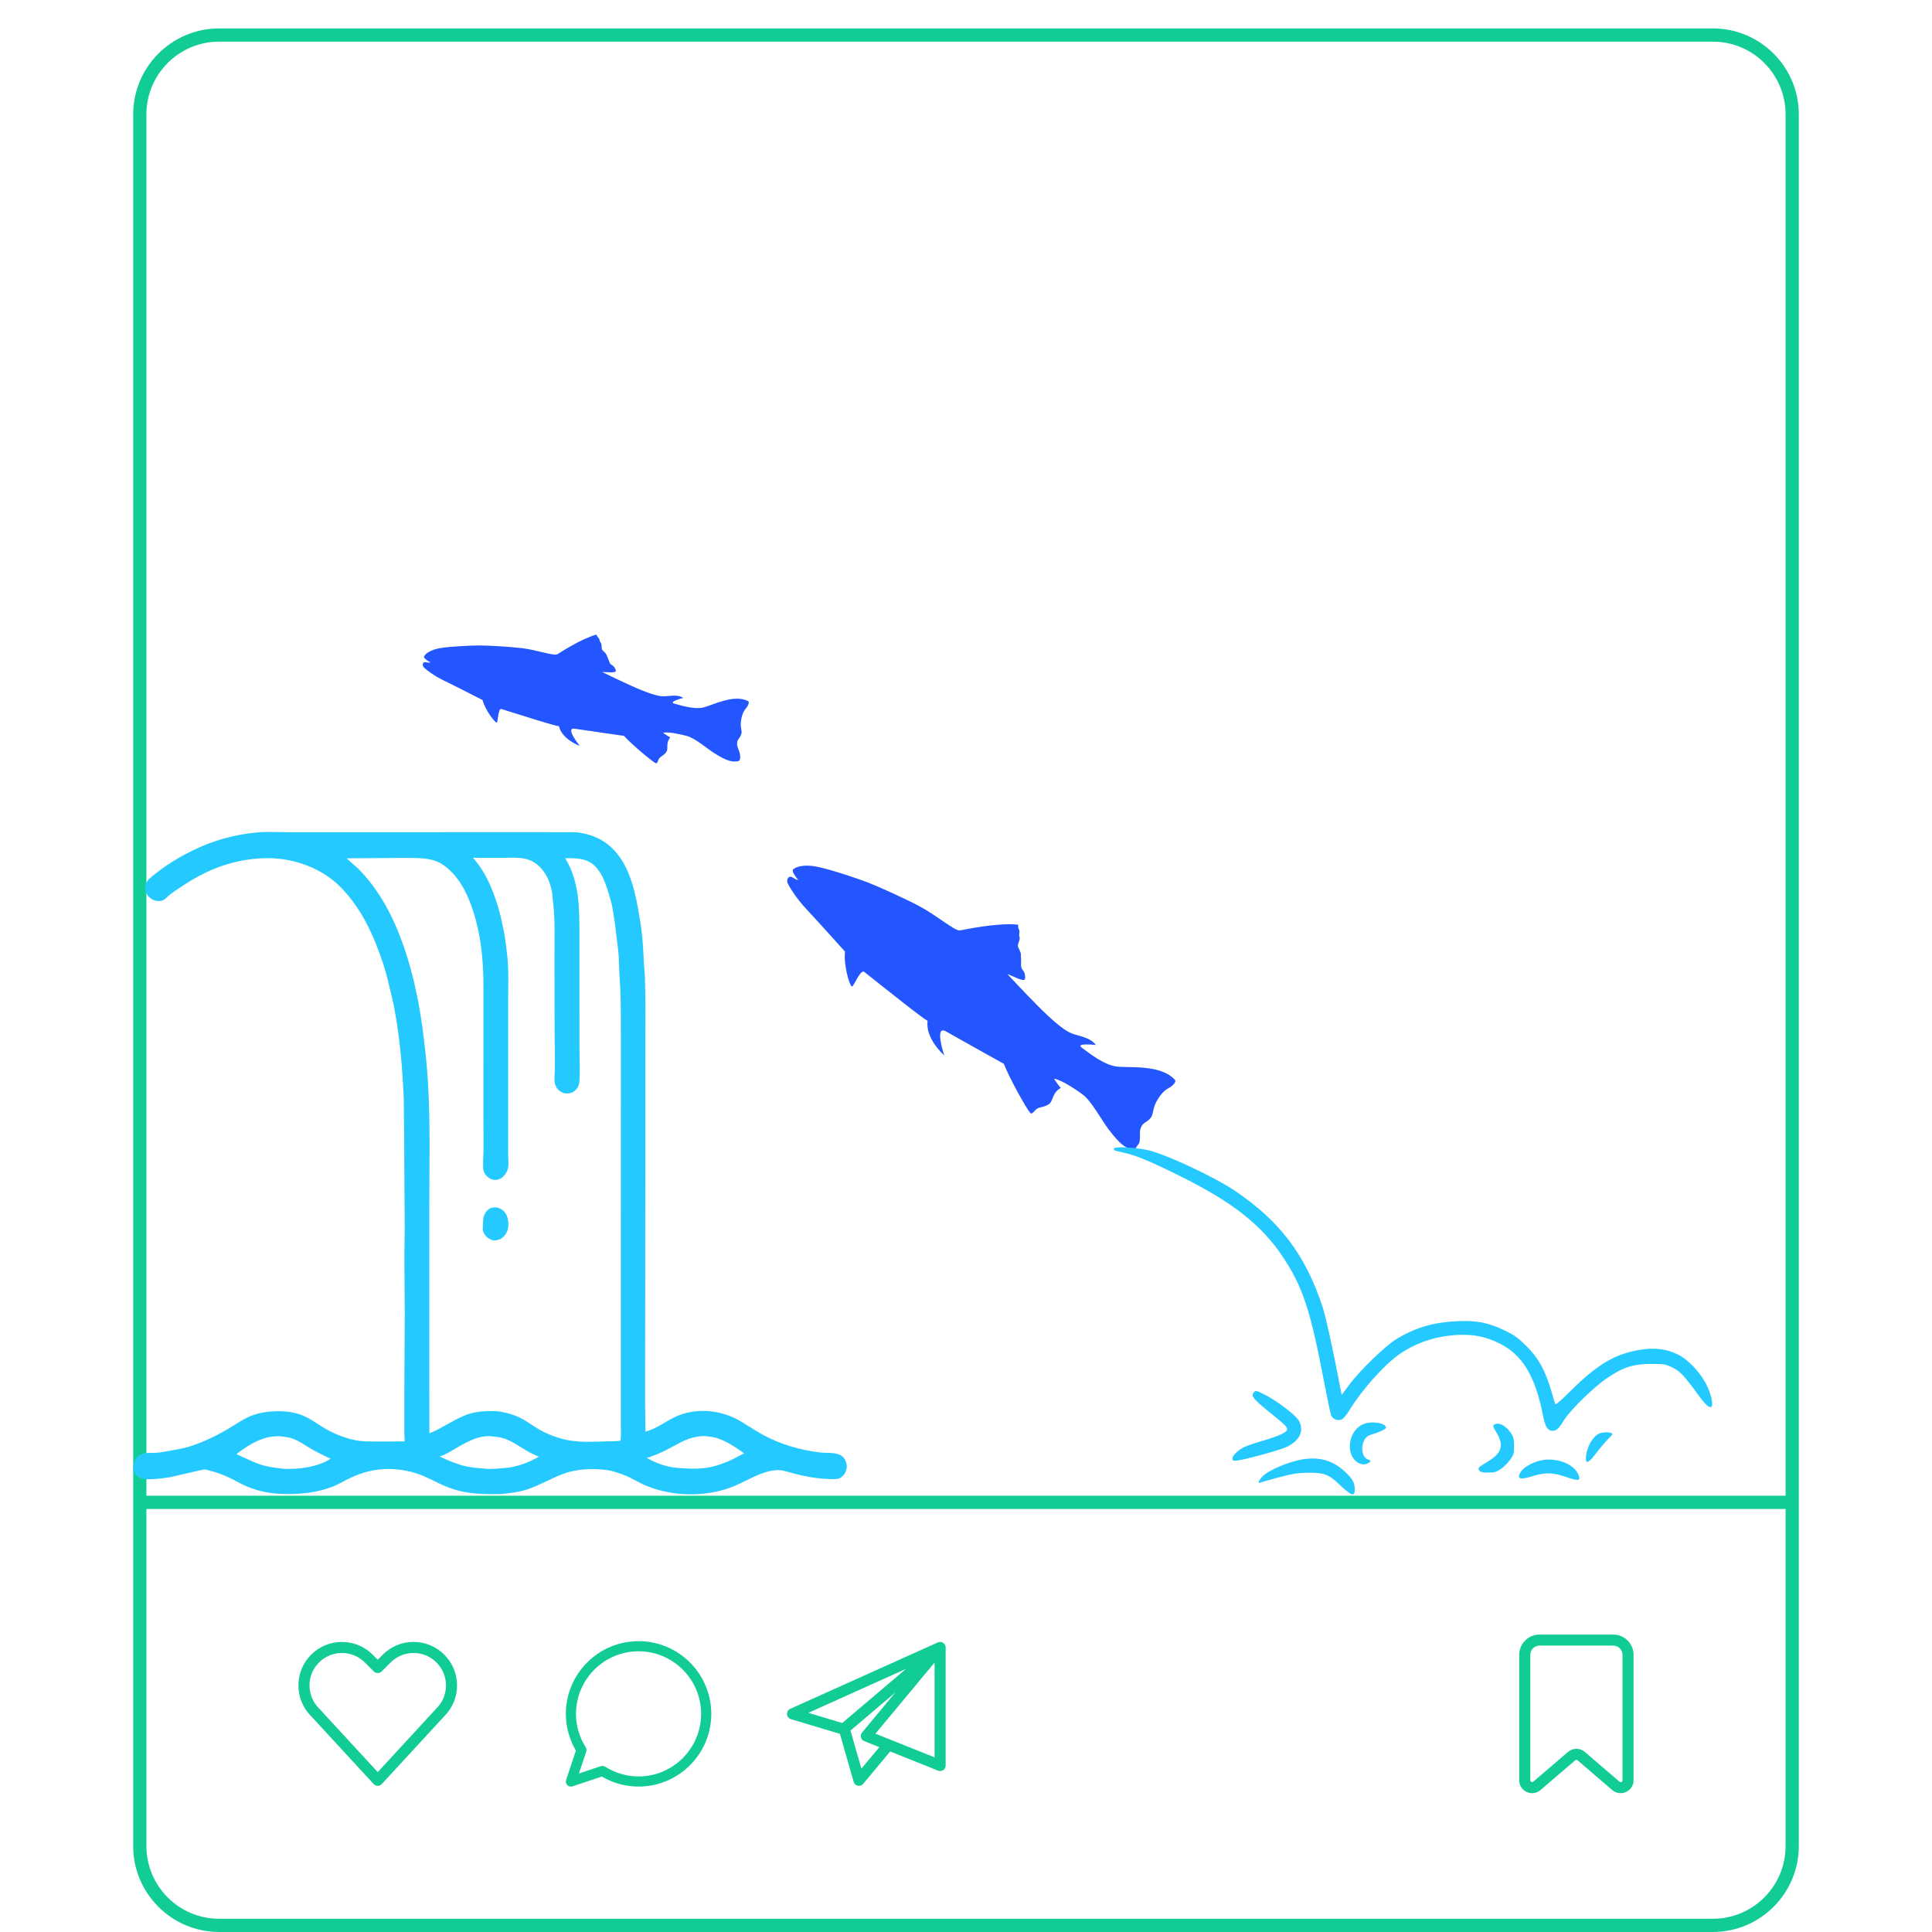
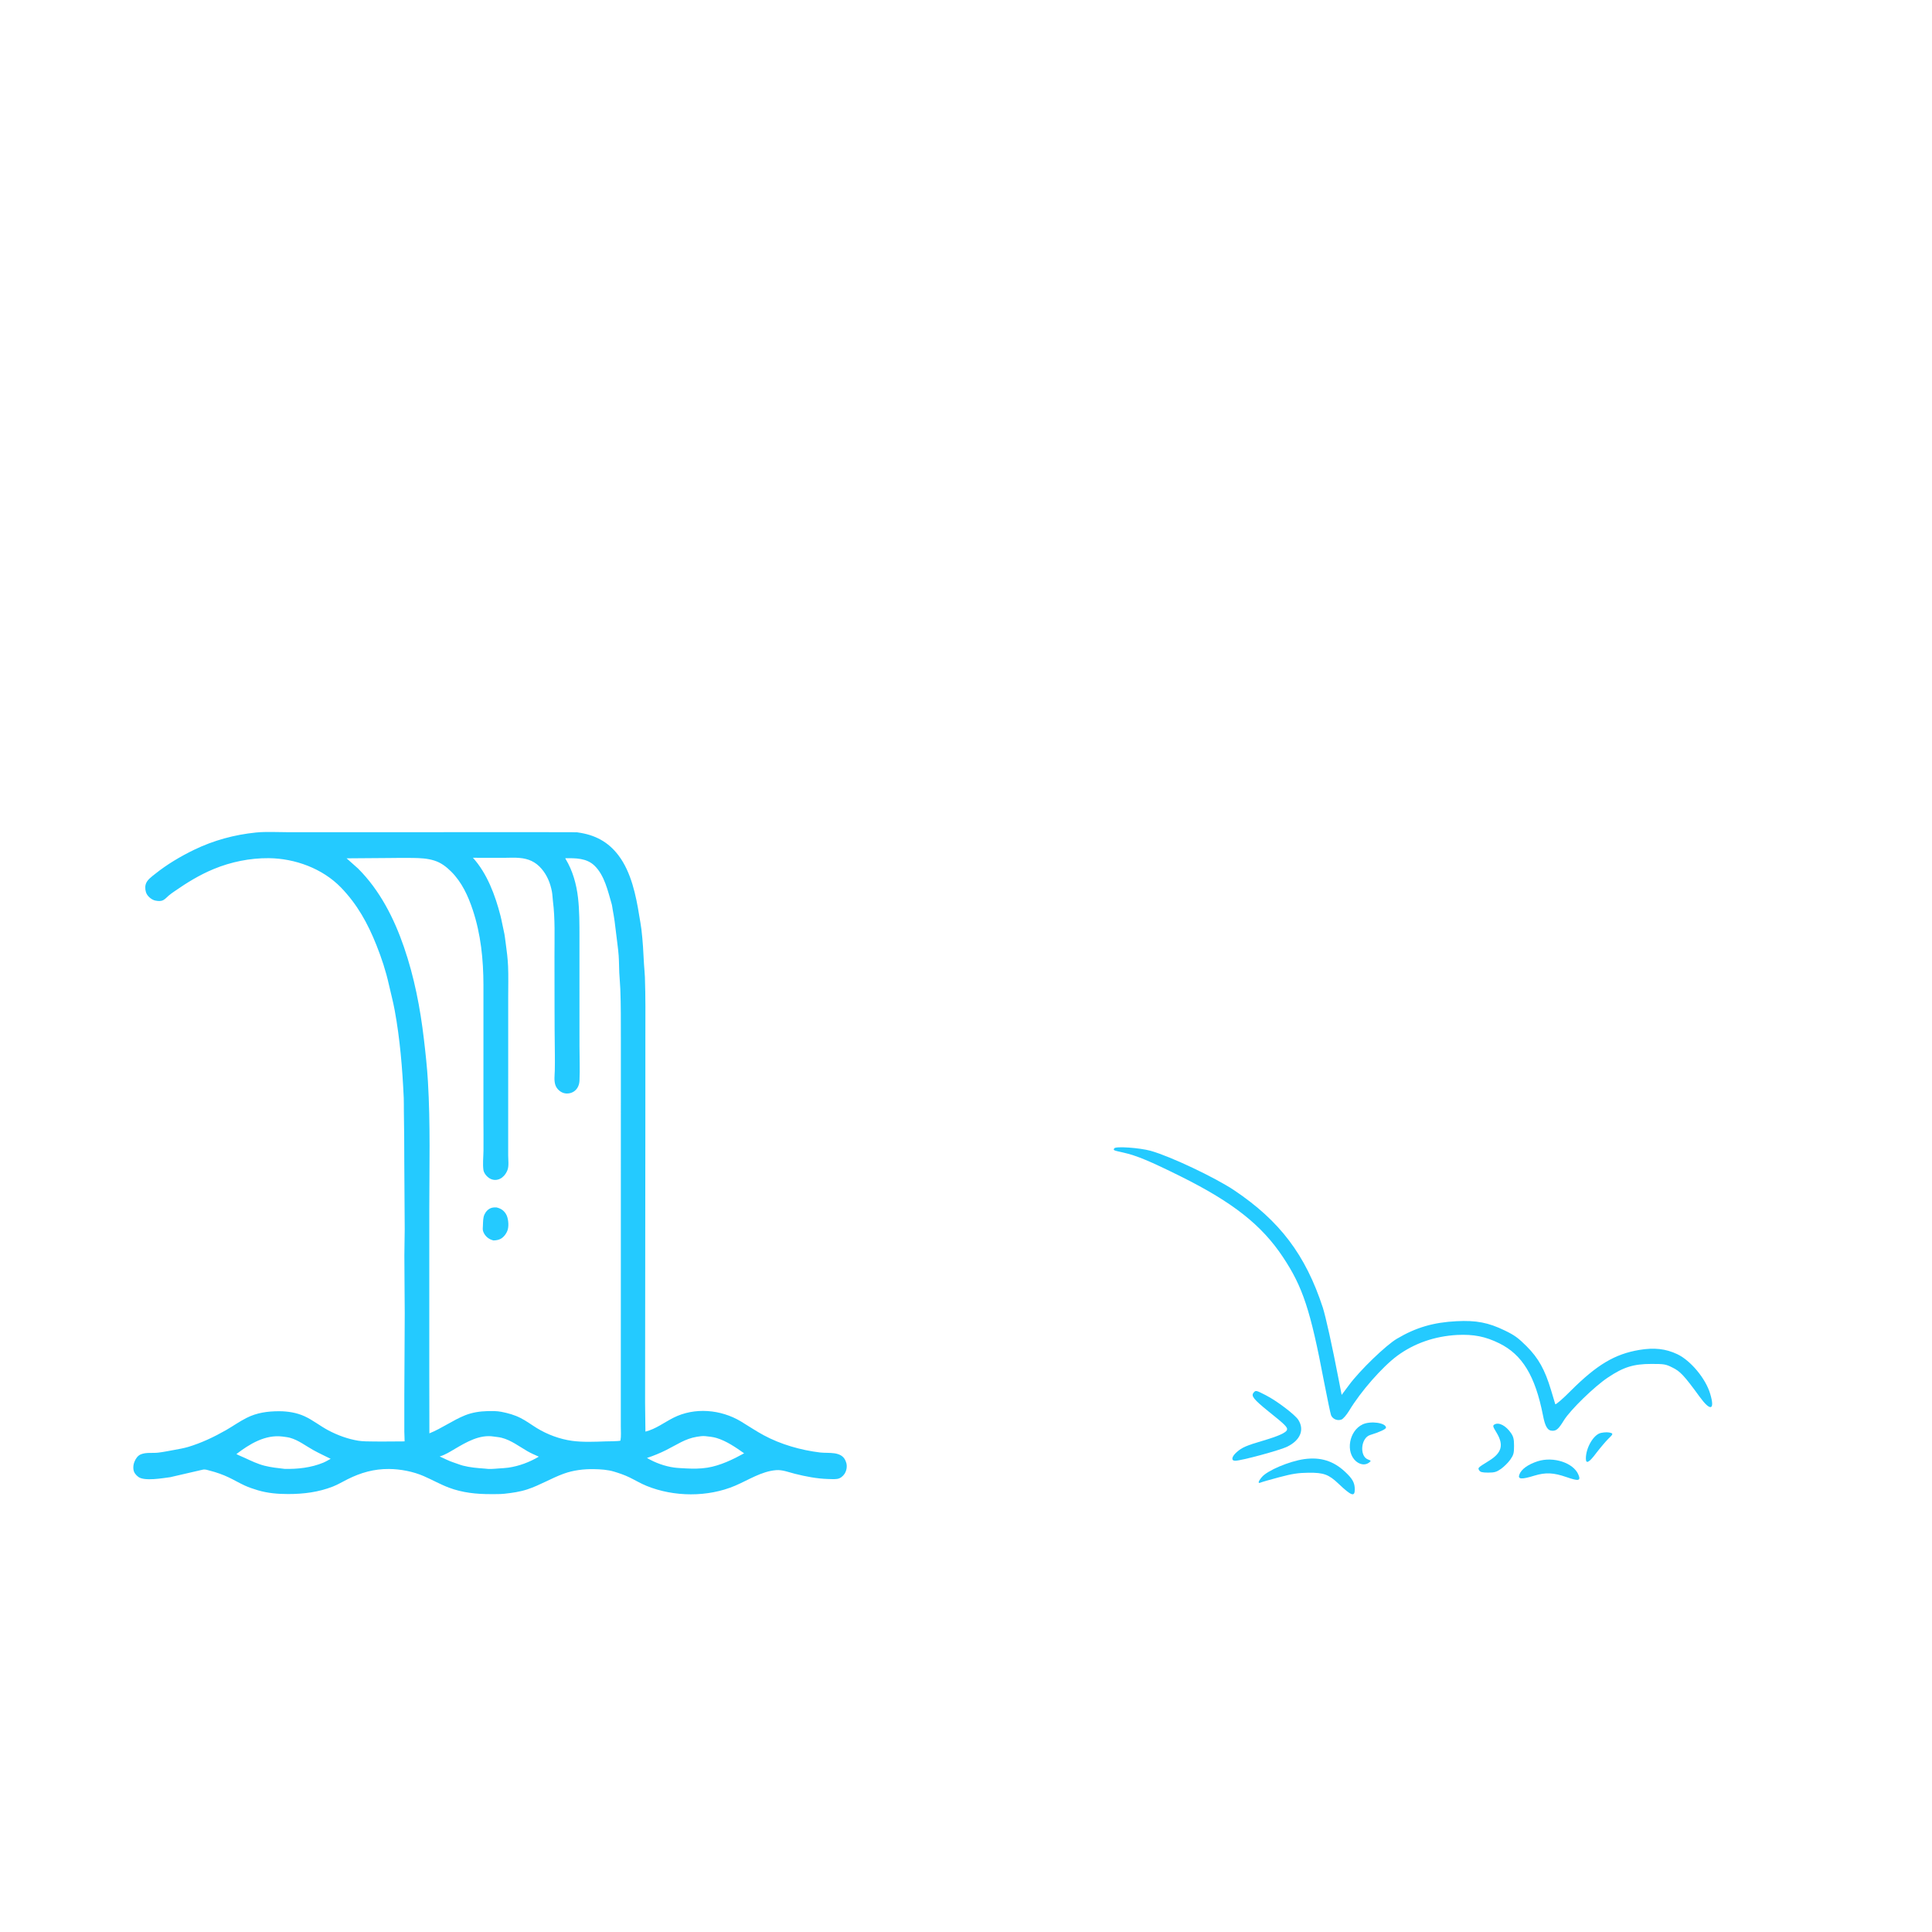
<svg xmlns="http://www.w3.org/2000/svg" width="500" zoomAndPan="magnify" viewBox="0 0 375 375" height="500" preserveAspectRatio="xMidYMid meet" version="1.0">
  <defs>
    <clipPath id="44664e91f4">
-       <path d="M 152 168 L 229 168 L 229 224 L 152 224 Z M 152 168 " clip-rule="nonzero" />
-     </clipPath>
+       </clipPath>
    <clipPath id="86b37aaf36">
      <path d="M 162.91 155.586 L 233.387 203.992 L 216.828 228.102 L 146.352 179.695 Z M 162.91 155.586 " clip-rule="nonzero" />
    </clipPath>
    <clipPath id="64ed8e5474">
      <path d="M 162.875 155.562 L 233.969 204.391 L 217.41 228.504 L 146.312 179.672 Z M 162.875 155.562 " clip-rule="nonzero" />
    </clipPath>
    <clipPath id="c2121d7ad0">
      <path d="M 82 123 L 146 123 L 146 149 L 82 149 Z M 82 123 " clip-rule="nonzero" />
    </clipPath>
    <clipPath id="3c692d91d4">
-       <path d="M 85.051 115.781 L 147.777 130.797 L 142.715 151.949 L 79.984 136.934 Z M 85.051 115.781 " clip-rule="nonzero" />
-     </clipPath>
+       </clipPath>
    <clipPath id="1898bf7f73">
      <path d="M 85.016 115.773 L 147.746 130.789 L 142.68 151.941 L 79.953 136.926 Z M 85.016 115.773 " clip-rule="nonzero" />
    </clipPath>
    <clipPath id="1c3e59f375">
-       <path d="M 25.852 5.516 L 349.102 5.516 L 349.102 375 L 25.852 375 Z M 25.852 5.516 " clip-rule="nonzero" />
-     </clipPath>
+       </clipPath>
    <clipPath id="4eaa04f125">
      <path d="M 25.852 161.383 L 164.449 161.383 L 164.449 290.383 L 25.852 290.383 Z M 25.852 161.383 " clip-rule="nonzero" />
    </clipPath>
    <clipPath id="d0f476f2ad">
      <path d="M 216.035 222.406 L 333 222.406 L 333 278 L 216.035 278 Z M 216.035 222.406 " clip-rule="nonzero" />
    </clipPath>
    <clipPath id="58ed4e8bdf">
      <path d="M 244 283 L 263 283 L 263 290.656 L 244 290.656 Z M 244 283 " clip-rule="nonzero" />
    </clipPath>
  </defs>
  <g clip-path="url(#44664e91f4)">
    <g clip-path="url(#86b37aaf36)">
      <g clip-path="url(#64ed8e5474)">
        <path fill="#2356ff" d="M 154.926 170.789 C 154.926 170.789 153.602 169.266 153.91 168.816 C 154.215 168.367 155.809 167.648 158.688 168.254 C 161.562 168.859 166.637 170.586 168.457 171.289 C 170.281 171.992 175.535 174.344 178.383 175.855 C 181.832 177.688 185.344 180.746 186.324 180.598 C 187.305 180.449 193.297 179.074 197.633 179.473 C 197.633 179.473 197.527 179.949 197.785 180.453 C 198.043 180.961 197.672 181.258 197.879 181.836 C 198.082 182.418 197.516 183.125 197.57 183.602 C 197.629 184.078 198.141 184.652 198.156 185.266 C 198.164 185.543 198.168 185.91 198.195 186.293 C 198.227 186.758 198.121 187.465 198.266 187.867 C 198.391 188.207 198.738 188.461 198.859 188.898 C 198.992 189.398 199.055 189.871 198.895 190.109 C 198.586 190.555 196.379 189.371 195.508 189.043 C 195.508 189.043 198.996 192.797 201.41 195.215 C 204.559 198.363 206.586 200.004 207.961 200.562 C 209.332 201.121 211.598 201.301 212.711 202.836 C 212.711 202.836 208.594 202.355 210.004 203.379 C 211.414 204.402 214.238 206.688 216.703 207.008 C 219.172 207.332 225.426 206.52 228.137 209.699 C 228.137 209.699 228.289 210.383 226.816 211.207 C 225.848 211.75 225.301 212.461 224.703 213.406 C 223.695 214.992 223.891 216.188 223.477 216.789 C 222.574 218.105 221.75 217.621 221.324 219.266 C 221.188 219.785 221.352 220.891 221.168 221.711 C 220.969 222.633 220.59 223.324 220.07 223.207 C 218.484 222.852 217.488 222.27 215.07 219.059 C 213.797 217.367 211.859 213.723 210.129 212.426 C 209.223 211.746 205.941 209.496 204.586 209.387 C 204.586 209.387 205.41 210.668 205.895 211.164 C 205.895 211.164 205.133 211.531 204.676 212.355 C 204.219 213.184 204.164 213.832 203.746 214.191 C 202.945 214.875 201.953 214.832 201.387 215.148 C 200.801 215.477 200.328 216.398 200.004 216.062 C 199.359 215.402 196.062 209.57 194.84 206.48 C 194.84 206.48 188.34 202.887 183.609 200.195 C 181.281 198.871 183.27 204.844 183.27 204.844 C 183.27 204.844 179.551 201.629 180.051 198.133 C 178.938 197.586 172.426 192.344 167.742 188.637 C 167.012 188.055 165.629 191.691 165.34 191.488 C 164.797 191.102 163.723 187.152 164.016 184.707 C 164.016 184.707 158.355 178.402 156.453 176.383 C 154.547 174.359 153.012 171.879 152.832 171.262 C 152.652 170.645 153.105 169.789 153.938 170.371 C 154.582 170.824 154.926 170.789 154.926 170.789 " fill-opacity="1" fill-rule="nonzero" />
      </g>
    </g>
  </g>
  <g clip-path="url(#c2121d7ad0)">
    <g clip-path="url(#3c692d91d4)">
      <g clip-path="url(#1898bf7f73)">
-         <path fill="#2356ff" d="M 83.551 128.574 C 83.551 128.574 82.211 127.863 82.305 127.465 C 82.402 127.07 83.32 126.137 85.5 125.789 C 87.676 125.438 91.691 125.281 93.156 125.281 C 94.625 125.285 98.938 125.516 101.336 125.809 C 104.242 126.164 107.527 127.363 108.172 126.992 C 108.82 126.625 112.645 124.051 115.789 123.164 C 115.789 123.164 115.844 123.523 116.156 123.809 C 116.473 124.094 116.297 124.402 116.594 124.754 C 116.895 125.102 116.688 125.75 116.855 126.07 C 117.023 126.391 117.535 126.652 117.711 127.078 C 117.793 127.27 117.895 127.527 118.016 127.785 C 118.164 128.105 118.277 128.629 118.488 128.867 C 118.668 129.074 118.98 129.156 119.18 129.434 C 119.41 129.746 119.582 130.059 119.531 130.27 C 119.438 130.668 117.574 130.43 116.875 130.438 C 116.875 130.438 120.324 132.125 122.668 133.168 C 125.719 134.527 127.582 135.129 128.691 135.152 C 129.805 135.172 131.438 134.691 132.629 135.465 C 132.629 135.465 129.617 136.234 130.879 136.574 C 132.145 136.91 134.734 137.75 136.551 137.312 C 138.363 136.871 142.523 134.621 145.277 136.121 C 145.277 136.121 145.566 136.555 144.758 137.531 C 144.227 138.172 144.035 138.816 143.871 139.637 C 143.59 141.02 144.051 141.805 143.922 142.34 C 143.645 143.5 142.938 143.387 143.082 144.648 C 143.125 145.051 143.535 145.781 143.629 146.402 C 143.738 147.102 143.66 147.688 143.262 147.746 C 142.059 147.926 141.203 147.785 138.645 146.188 C 137.301 145.344 134.965 143.316 133.402 142.875 C 132.586 142.641 129.68 141.949 128.703 142.238 C 128.703 142.238 129.625 142.91 130.098 143.129 C 130.098 143.129 129.664 143.59 129.566 144.293 C 129.469 144.996 129.605 145.461 129.406 145.824 C 129.031 146.52 128.324 146.758 128.012 147.133 C 127.691 147.52 127.609 148.293 127.289 148.145 C 126.664 147.855 122.785 144.66 121.098 142.824 C 121.098 142.824 115.582 142.055 111.543 141.445 C 109.559 141.145 112.555 144.793 112.555 144.793 C 112.555 144.793 109.086 143.543 108.496 140.957 C 107.57 140.875 101.602 138.957 97.324 137.621 C 96.656 137.414 96.664 140.328 96.41 140.266 C 95.926 140.141 94.113 137.664 93.66 135.871 C 93.66 135.871 88 132.98 86.121 132.078 C 84.246 131.176 82.504 129.852 82.211 129.465 C 81.918 129.082 82.004 128.363 82.746 128.547 C 83.316 128.691 83.551 128.574 83.551 128.574 " fill-opacity="1" fill-rule="nonzero" />
+         <path fill="#2356ff" d="M 83.551 128.574 C 83.551 128.574 82.211 127.863 82.305 127.465 C 82.402 127.07 83.32 126.137 85.5 125.789 C 87.676 125.438 91.691 125.281 93.156 125.281 C 94.625 125.285 98.938 125.516 101.336 125.809 C 104.242 126.164 107.527 127.363 108.172 126.992 C 108.82 126.625 112.645 124.051 115.789 123.164 C 115.789 123.164 115.844 123.523 116.156 123.809 C 116.473 124.094 116.297 124.402 116.594 124.754 C 116.895 125.102 116.688 125.75 116.855 126.07 C 117.023 126.391 117.535 126.652 117.711 127.078 C 117.793 127.27 117.895 127.527 118.016 127.785 C 118.164 128.105 118.277 128.629 118.488 128.867 C 118.668 129.074 118.98 129.156 119.18 129.434 C 119.41 129.746 119.582 130.059 119.531 130.27 C 119.438 130.668 117.574 130.43 116.875 130.438 C 116.875 130.438 120.324 132.125 122.668 133.168 C 125.719 134.527 127.582 135.129 128.691 135.152 C 132.629 135.465 129.617 136.234 130.879 136.574 C 132.145 136.91 134.734 137.75 136.551 137.312 C 138.363 136.871 142.523 134.621 145.277 136.121 C 145.277 136.121 145.566 136.555 144.758 137.531 C 144.227 138.172 144.035 138.816 143.871 139.637 C 143.59 141.02 144.051 141.805 143.922 142.34 C 143.645 143.5 142.938 143.387 143.082 144.648 C 143.125 145.051 143.535 145.781 143.629 146.402 C 143.738 147.102 143.66 147.688 143.262 147.746 C 142.059 147.926 141.203 147.785 138.645 146.188 C 137.301 145.344 134.965 143.316 133.402 142.875 C 132.586 142.641 129.68 141.949 128.703 142.238 C 128.703 142.238 129.625 142.91 130.098 143.129 C 130.098 143.129 129.664 143.59 129.566 144.293 C 129.469 144.996 129.605 145.461 129.406 145.824 C 129.031 146.52 128.324 146.758 128.012 147.133 C 127.691 147.52 127.609 148.293 127.289 148.145 C 126.664 147.855 122.785 144.66 121.098 142.824 C 121.098 142.824 115.582 142.055 111.543 141.445 C 109.559 141.145 112.555 144.793 112.555 144.793 C 112.555 144.793 109.086 143.543 108.496 140.957 C 107.57 140.875 101.602 138.957 97.324 137.621 C 96.656 137.414 96.664 140.328 96.41 140.266 C 95.926 140.141 94.113 137.664 93.66 135.871 C 93.66 135.871 88 132.98 86.121 132.078 C 84.246 131.176 82.504 129.852 82.211 129.465 C 81.918 129.082 82.004 128.363 82.746 128.547 C 83.316 128.691 83.551 128.574 83.551 128.574 " fill-opacity="1" fill-rule="nonzero" />
      </g>
    </g>
  </g>
  <g clip-path="url(#1c3e59f375)">
    <path fill="#11cc94" d="M 332.469 5.516 L 42.531 5.516 C 33.332 5.516 25.852 12.996 25.852 22.195 L 25.852 358.32 C 25.852 367.516 33.332 374.996 42.531 374.996 L 332.469 374.996 C 341.664 374.996 349.148 367.516 349.148 358.32 L 349.148 22.195 C 349.148 12.996 341.664 5.516 332.469 5.516 Z M 346.582 358.32 C 346.582 366.102 340.25 372.43 332.469 372.43 L 42.531 372.43 C 34.746 372.43 28.418 366.102 28.418 358.32 L 28.418 292.891 L 346.582 292.891 Z M 346.582 290.324 L 28.418 290.324 L 28.418 22.195 C 28.418 14.414 34.746 8.082 42.531 8.082 L 332.469 8.082 C 340.25 8.082 346.582 14.414 346.582 22.195 Z M 123.945 318.547 C 116.164 318.547 109.832 324.879 109.832 332.66 C 109.832 335.168 110.504 337.621 111.777 339.789 L 109.887 345.477 C 109.715 345.992 109.992 346.551 110.508 346.723 C 110.711 346.789 110.93 346.789 111.129 346.723 L 116.816 344.828 C 118.977 346.102 121.438 346.773 123.945 346.773 C 131.727 346.773 138.059 340.441 138.059 332.66 C 138.059 324.879 131.727 318.547 123.945 318.547 M 123.945 344.805 C 121.648 344.801 119.402 344.148 117.465 342.914 C 117.215 342.758 116.906 342.719 116.625 342.812 L 112.375 344.23 L 113.793 339.98 C 113.887 339.699 113.848 339.391 113.688 339.141 C 112.457 337.203 111.801 334.957 111.801 332.66 C 111.801 325.965 117.25 320.516 123.945 320.516 C 130.641 320.516 136.086 325.965 136.086 332.66 C 136.086 339.355 130.641 344.805 123.945 344.805 M 80.27 318.695 C 78.027 318.691 75.879 319.582 74.297 321.172 L 73.32 322.148 L 72.34 321.172 C 70.746 319.578 68.625 318.699 66.371 318.699 C 64.113 318.699 61.992 319.578 60.398 321.172 C 58.801 322.766 57.926 324.887 57.926 327.141 C 57.926 329.398 58.801 331.52 60.367 333.082 L 72.527 346.277 C 72.93 346.715 73.609 346.742 74.047 346.34 C 74.07 346.32 74.09 346.297 74.109 346.277 L 86.238 333.113 C 87.836 331.52 88.715 329.398 88.715 327.141 C 88.715 324.887 87.836 322.766 86.242 321.172 C 84.66 319.582 82.512 318.691 80.27 318.699 Z M 84.691 331.625 L 73.32 343.965 L 61.918 331.594 C 60.727 330.406 60.074 328.824 60.074 327.141 C 60.074 325.457 60.727 323.879 61.918 322.691 C 63.098 321.504 64.699 320.84 66.371 320.844 C 68.043 320.84 69.645 321.504 70.824 322.691 L 72.562 324.426 C 72.98 324.848 73.66 324.848 74.078 324.426 L 75.816 322.691 C 76.996 321.504 78.598 320.84 80.27 320.844 C 81.949 320.844 83.535 321.5 84.723 322.691 C 85.91 323.879 86.566 325.461 86.566 327.141 C 86.566 328.824 85.91 330.406 84.691 331.625 Z M 183.059 318.867 C 182.754 318.672 182.367 318.645 182.035 318.793 L 153.391 331.684 C 152.852 331.926 152.613 332.562 152.855 333.102 C 152.984 333.387 153.227 333.602 153.527 333.691 L 163.031 336.539 L 165.691 345.844 C 165.82 346.305 166.242 346.625 166.723 346.625 C 167.043 346.621 167.344 346.48 167.547 346.238 L 172.777 339.961 L 182.078 343.68 C 182.41 343.812 182.785 343.773 183.082 343.574 C 183.375 343.375 183.551 343.043 183.551 342.688 L 183.551 319.77 C 183.551 319.406 183.363 319.066 183.059 318.867 M 156.898 332.461 L 175.855 323.93 L 163.484 334.434 Z M 167.195 343.301 L 165.082 335.898 L 173.781 328.512 L 167.332 336.273 C 166.953 336.727 167.016 337.406 167.473 337.785 C 167.559 337.855 167.656 337.914 167.758 337.953 L 170.68 339.125 Z M 181.402 341.098 L 169.922 336.508 L 181.402 322.695 Z M 313.137 317.266 L 298.816 317.266 C 296.641 317.27 294.879 319.031 294.879 321.203 L 294.879 345.543 C 294.879 346.535 295.438 347.406 296.336 347.82 C 297.227 348.238 298.273 348.09 299.016 347.445 L 305.742 341.68 C 305.875 341.562 306.074 341.562 306.211 341.68 L 312.938 347.445 C 313.68 348.086 314.727 348.234 315.613 347.82 C 316.508 347.418 317.082 346.523 317.074 345.543 L 317.074 321.203 C 317.07 319.031 315.309 317.27 313.137 317.266 M 314.926 345.543 C 314.93 345.684 314.848 345.812 314.719 345.871 C 314.59 345.934 314.438 345.91 314.336 345.816 L 307.609 340.047 C 306.672 339.242 305.285 339.242 304.348 340.047 L 297.617 345.816 C 297.516 345.91 297.363 345.93 297.238 345.867 C 297.105 345.812 297.023 345.684 297.027 345.543 L 297.027 321.203 C 297.027 320.215 297.828 319.414 298.816 319.414 L 313.137 319.414 C 314.125 319.414 314.926 320.215 314.926 321.203 Z M 314.926 345.543 " fill-opacity="1" fill-rule="nonzero" />
  </g>
  <g clip-path="url(#4eaa04f125)">
    <path fill="#24caff" d="M 33.027 286.723 L 39.355 285.262 C 39.875 285.152 40.227 285.328 40.723 285.453 C 41.977 285.766 43.266 286.223 44.434 286.781 C 45.469 287.273 46.453 287.859 47.492 288.336 C 48.316 288.711 49.195 289.008 50.059 289.262 C 51.957 289.828 53.941 289.992 55.91 289.992 C 58.922 289.992 61.809 289.637 64.629 288.531 C 65.605 288.148 66.516 287.59 67.453 287.125 C 70.043 285.836 72.578 285.109 75.496 285.129 C 77.715 285.145 80.188 285.617 82.23 286.504 C 83.879 287.219 85.449 288.113 87.133 288.75 C 89.754 289.738 92.496 290.02 95.273 290.008 C 96.145 290.004 97.047 290.027 97.914 289.934 C 99.422 289.77 100.906 289.562 102.355 289.086 C 104.805 288.281 106.992 286.926 109.395 286.051 C 111.27 285.367 113.301 285.125 115.285 285.16 C 116.562 285.184 117.934 285.266 119.16 285.633 C 120.176 285.938 121.16 286.273 122.117 286.73 C 123.254 287.277 124.328 287.934 125.5 288.41 C 130.809 290.574 137.379 290.625 142.668 288.383 C 145.238 287.293 147.793 285.582 150.637 285.355 C 151.859 285.254 153.133 285.773 154.309 286.066 C 156.402 286.59 158.586 287.016 160.746 287.074 C 161.316 287.086 161.957 287.141 162.52 287.051 C 163.098 286.957 163.605 286.559 163.922 286.074 C 164.316 285.473 164.453 284.676 164.277 283.984 C 164.234 283.824 164.176 283.664 164.109 283.512 C 163.293 281.621 160.812 282.125 159.176 281.926 C 155.453 281.477 151.562 280.371 148.25 278.586 C 146.73 277.77 145.297 276.793 143.816 275.902 C 139.918 273.559 134.812 273.109 130.703 275.191 C 128.883 276.113 127.289 277.371 125.277 277.875 C 125.277 276.027 125.211 274.18 125.211 272.332 C 125.215 254.305 125.246 236.277 125.262 218.25 C 125.266 212.543 125.254 206.84 125.266 201.137 C 125.273 197.309 125.309 193.473 125.176 189.648 C 125.148 188.82 125.043 187.996 125 187.168 C 124.887 184.875 124.766 182.609 124.492 180.328 C 124.387 179.449 124.207 178.578 124.07 177.703 C 123.449 173.801 122.504 169.289 120.078 166.07 C 118.051 163.375 115.465 162.035 112.18 161.578 C 112.027 161.527 111.742 161.551 111.578 161.547 C 111.023 161.523 110.465 161.527 109.91 161.527 C 107.797 161.523 105.688 161.523 103.574 161.523 C 91.352 161.523 79.129 161.531 66.91 161.527 C 63.18 161.527 59.449 161.527 55.719 161.527 C 53.738 161.527 51.656 161.395 49.695 161.59 C 45.543 162.008 41.484 163.102 37.723 164.922 C 35.047 166.215 32.414 167.777 30.09 169.641 C 29.418 170.18 28.496 170.809 28.27 171.688 C 28.117 172.273 28.203 173.035 28.5 173.562 C 28.812 174.105 29.48 174.648 30.098 174.789 L 30.207 174.809 C 30.695 174.914 31.223 174.953 31.684 174.715 C 32.066 174.52 32.406 174.129 32.73 173.848 C 33.09 173.535 33.484 173.266 33.875 172.996 C 36.309 171.305 38.738 169.812 41.488 168.676 C 44.848 167.285 48.539 166.539 52.168 166.57 C 57.258 166.617 62.605 168.578 66.18 172.262 C 69.355 175.539 71.391 179.246 73.066 183.449 C 74.059 185.945 74.887 188.445 75.473 191.066 C 75.848 192.746 76.305 194.414 76.613 196.109 C 77.641 201.707 78.105 207.414 78.367 213.098 C 78.406 213.957 78.375 214.82 78.391 215.684 C 78.449 219.055 78.473 222.41 78.473 225.785 C 78.477 230.039 78.551 234.293 78.555 238.547 C 78.555 240.254 78.488 241.961 78.488 243.668 C 78.48 247.414 78.559 251.156 78.559 254.902 C 78.562 260.25 78.48 265.598 78.477 270.945 C 78.473 273.254 78.465 275.562 78.477 277.871 C 78.48 278.508 78.543 279.133 78.535 279.773 C 76.512 279.77 74.496 279.824 72.473 279.789 C 71.52 279.773 70.504 279.793 69.562 279.645 C 67.539 279.32 65.535 278.586 63.727 277.629 C 62.125 276.781 60.746 275.641 59.086 274.883 C 57.559 274.188 55.848 273.922 54.184 273.918 C 51.961 273.918 49.855 274.199 47.848 275.219 C 46.473 275.914 45.207 276.82 43.871 277.586 C 41.523 278.926 39.125 280.062 36.539 280.844 C 35.656 281.105 34.75 281.258 33.852 281.422 C 32.82 281.609 31.777 281.828 30.738 281.953 C 29.625 282.09 28.383 281.855 27.332 282.289 C 26.734 282.535 26.34 283.121 26.109 283.699 L 26.062 283.82 C 25.895 284.254 25.84 284.762 25.902 285.223 C 25.984 285.836 26.363 286.293 26.844 286.66 C 28.02 287.551 31.574 286.906 33.027 286.723 Z M 100.805 166.523 C 102.586 166.664 103.965 167.277 105.141 168.66 C 106.219 169.934 106.812 171.418 107.125 173.047 C 107.238 173.652 107.246 174.293 107.324 174.906 C 107.77 178.402 107.617 182.004 107.625 185.527 C 107.645 191.918 107.609 198.309 107.699 204.699 C 107.711 205.742 107.707 206.785 107.684 207.828 C 107.66 208.723 107.512 209.711 107.789 210.582 C 108.055 211.406 108.883 212.129 109.75 212.23 C 110.387 212.305 111.059 212.141 111.562 211.73 C 112.176 211.234 112.445 210.496 112.48 209.73 C 112.582 207.523 112.48 205.285 112.477 203.07 C 112.469 198.887 112.484 194.707 112.473 190.523 C 112.465 187.621 112.477 184.723 112.473 181.82 C 112.473 179.336 112.477 176.738 112.195 174.27 C 111.895 171.648 111.168 169 109.789 166.734 C 109.73 166.645 109.746 166.684 109.734 166.582 C 111.734 166.562 113.844 166.535 115.395 168.027 C 117.332 169.895 117.988 172.949 118.715 175.426 C 118.832 175.824 118.859 176.246 118.938 176.656 C 119.219 178.094 119.402 179.5 119.562 180.957 C 119.723 182.461 119.973 183.965 120.082 185.477 C 120.16 186.574 120.152 187.676 120.199 188.77 C 120.25 189.84 120.359 190.902 120.402 191.969 C 120.527 195.125 120.504 198.289 120.508 201.445 C 120.508 205.637 120.508 209.828 120.508 214.016 C 120.508 226.918 120.508 239.816 120.504 252.715 C 120.504 259.023 120.504 265.336 120.5 271.645 C 120.5 273.391 120.5 275.133 120.5 276.875 C 120.5 277.762 120.582 278.738 120.434 279.613 C 120.297 279.762 117.914 279.762 117.531 279.773 C 115.43 279.848 113.133 279.949 111.047 279.668 C 108.676 279.344 106.223 278.438 104.188 277.184 C 103.145 276.543 102.152 275.793 101.059 275.242 C 99.84 274.621 98.629 274.293 97.301 274.031 C 96.418 273.855 95.441 273.879 94.547 273.898 C 93.082 273.938 91.645 274.164 90.277 274.707 C 87.867 275.672 85.766 277.242 83.344 278.211 L 83.324 266.695 C 83.32 256.031 83.312 245.363 83.324 234.699 C 83.332 226.461 83.551 218.16 83.062 209.934 C 82.902 207.191 82.602 204.445 82.281 201.715 C 81.562 195.605 80.41 189.645 78.406 183.816 C 76.477 178.219 73.73 172.809 69.504 168.586 L 67.277 166.602 C 70.023 166.578 72.77 166.559 75.516 166.539 C 77.066 166.531 78.621 166.492 80.176 166.527 C 81.609 166.555 82.922 166.602 84.301 167.035 C 85.59 167.441 86.602 168.211 87.551 169.152 C 89.625 171.203 90.855 173.879 91.762 176.613 C 93.336 181.348 93.824 186.227 93.836 191.188 C 93.852 199.855 93.82 208.52 93.832 217.184 C 93.836 219.238 93.867 221.297 93.844 223.348 C 93.828 224.562 93.668 225.93 93.836 227.129 C 93.891 227.535 94.223 228.02 94.508 228.305 C 94.953 228.754 95.535 229.043 96.176 229.023 C 96.793 229.004 97.398 228.695 97.809 228.234 C 98.098 227.914 98.309 227.582 98.469 227.18 L 98.512 227.074 C 98.801 226.305 98.641 225.09 98.637 224.254 C 98.633 222.664 98.637 221.078 98.637 219.488 C 98.641 214.379 98.641 209.27 98.641 204.16 C 98.641 200.586 98.641 197.016 98.641 193.445 C 98.641 191.484 98.699 189.5 98.617 187.543 C 98.551 186.062 98.367 184.547 98.16 183.082 C 98.047 182.289 97.973 181.488 97.785 180.707 C 97.551 179.719 97.391 178.711 97.137 177.723 C 96.125 173.785 94.562 169.551 91.797 166.492 C 93.852 166.52 95.91 166.496 97.965 166.5 C 98.891 166.5 99.887 166.43 100.805 166.523 Z M 136.883 278.754 C 137.598 278.828 138.367 278.902 139.059 279.105 C 141 279.688 142.789 280.922 144.434 282.086 C 142.238 283.297 139.785 284.477 137.297 284.875 C 135.895 285.102 134.492 285.09 133.082 285.016 C 132.344 284.969 131.59 284.949 130.859 284.852 C 129.035 284.605 127.156 283.918 125.574 282.988 C 126.848 282.574 128.164 282.027 129.363 281.426 C 131.355 280.43 133.004 279.242 135.254 278.879 C 135.766 278.793 136.363 278.703 136.883 278.754 Z M 95.824 278.832 C 96.332 278.91 96.879 278.945 97.375 279.074 C 99.195 279.539 100.746 280.734 102.344 281.66 C 103.062 282.074 103.824 282.402 104.582 282.738 C 102.781 283.809 100.746 284.57 98.672 284.871 C 98.055 284.961 97.406 284.977 96.785 285.027 C 95.902 285.098 94.949 285.191 94.066 285.051 C 92.648 284.949 91.223 284.836 89.84 284.473 C 89.227 284.312 88.656 284.059 88.055 283.871 C 87.152 283.586 86.207 283.086 85.34 282.695 L 85.41 282.676 C 86.418 282.371 87.371 281.773 88.273 281.238 C 90.512 279.922 93.098 278.395 95.824 278.832 Z M 54.812 278.832 C 55.293 278.902 55.812 278.945 56.281 279.074 C 57.906 279.516 59.297 280.613 60.746 281.422 C 61.879 282.055 63.023 282.578 64.184 283.156 L 64.102 283.199 C 63.648 283.441 63.219 283.707 62.742 283.906 C 60.398 284.879 57.73 285.176 55.207 285.105 C 53.902 284.953 52.617 284.82 51.34 284.496 C 50.004 284.152 48.746 283.555 47.504 282.973 C 46.969 282.723 46.402 282.52 45.887 282.234 C 48.43 280.285 51.469 278.418 54.812 278.832 Z M 54.812 278.832 " fill-opacity="1" fill-rule="nonzero" />
  </g>
  <path fill="#24caff" d="M 95.785 240.77 C 96.262 240.754 96.695 240.695 97.133 240.48 C 97.797 240.152 98.359 239.363 98.555 238.664 C 98.793 237.809 98.668 236.363 98.184 235.602 C 97.738 234.902 97.176 234.547 96.375 234.363 C 96.078 234.344 95.719 234.359 95.43 234.441 C 94.793 234.629 94.305 235.141 94.035 235.73 C 93.738 236.367 93.77 237.172 93.734 237.859 C 93.715 238.258 93.648 238.695 93.801 239.07 L 93.84 239.164 C 93.883 239.258 93.914 239.348 93.969 239.434 C 94.398 240.16 94.977 240.562 95.785 240.77 Z M 95.785 240.77 " fill-opacity="1" fill-rule="nonzero" />
  <g clip-path="url(#d0f476f2ad)">
    <path fill="#24caff" d="M 216.281 222.887 C 216.062 223.273 216.039 223.273 218.027 223.711 C 220.621 224.293 223.168 225.359 229.23 228.367 C 239.316 233.387 244.895 237.797 248.992 243.957 C 252.871 249.777 254.352 254.262 256.996 268.203 C 257.625 271.43 258.23 274.34 258.352 274.68 C 258.645 275.43 259.59 275.844 260.391 275.527 C 260.703 275.406 261.359 274.656 261.891 273.781 C 264.125 270.07 268.27 265.344 271.203 263.16 C 274.5 260.738 278.453 259.355 282.844 259.113 C 286.043 258.965 288.297 259.402 291.012 260.738 C 295.477 262.941 297.973 267.043 299.477 274.656 C 299.914 276.957 300.398 277.711 301.344 277.711 C 302.117 277.711 302.531 277.348 303.574 275.648 C 304.836 273.637 309.465 269.125 312.086 267.379 C 315.117 265.344 317.078 264.738 320.547 264.738 C 322.996 264.738 323.336 264.785 324.621 265.441 C 326.125 266.168 326.898 266.992 329.883 271.09 C 331.992 274 332.914 273.758 331.945 270.531 C 331.07 267.574 328.16 264.082 325.566 262.848 C 323.289 261.781 321.105 261.535 318.172 262.023 C 313.441 262.82 309.977 264.883 304.957 269.879 C 303.332 271.527 301.949 272.715 301.875 272.547 C 301.828 272.398 301.465 271.164 301.051 269.805 C 299.863 265.852 298.602 263.598 296.324 261.32 C 294.699 259.695 293.973 259.16 292.055 258.238 C 288.902 256.711 286.527 256.25 282.723 256.445 C 278.258 256.664 274.84 257.656 271.156 259.84 C 269.047 261.074 263.953 265.973 261.844 268.836 L 260.414 270.75 L 259.855 267.867 C 258.57 261.172 257.309 255.523 256.75 253.777 C 253.406 243.57 248.41 236.973 239.559 231.035 C 235.852 228.559 227.219 224.461 223.34 223.371 C 221.23 222.789 216.574 222.449 216.281 222.887 Z M 216.281 222.887 " fill-opacity="1" fill-rule="evenodd" />
  </g>
  <path fill="#24caff" d="M 243.32 270.316 C 242.785 270.945 243.344 271.625 246.18 273.926 C 249.43 276.523 249.988 277.055 249.793 277.566 C 249.574 278.098 248.121 278.754 245.258 279.602 C 241.961 280.57 241.086 280.934 240.047 281.855 C 239.051 282.73 238.906 283.531 239.754 283.531 C 240.918 283.531 248.484 281.492 249.914 280.766 C 252.387 279.527 253.211 277.539 252.023 275.625 C 251.395 274.605 247.852 271.914 245.672 270.801 C 243.781 269.828 243.73 269.828 243.32 270.316 Z M 243.32 270.316 " fill-opacity="1" fill-rule="evenodd" />
  <path fill="#24caff" d="M 264.488 276.473 C 261.844 277.711 261.117 281.855 263.227 283.652 C 264.051 284.328 265.02 284.426 265.723 283.895 C 266.16 283.555 266.16 283.531 265.531 283.285 C 263.832 282.656 264.125 279.094 265.941 278.535 C 267.762 277.977 269.02 277.395 269.02 277.105 C 269.02 276.156 266.016 275.746 264.488 276.473 Z M 264.488 276.473 " fill-opacity="1" fill-rule="evenodd" />
  <path fill="#24caff" d="M 290.066 276.496 C 289.703 276.715 289.754 276.887 290.504 278.121 C 291.91 280.473 291.5 282 289.023 283.531 C 286.793 284.91 286.82 284.91 287.109 285.395 C 287.328 285.734 287.691 285.832 288.855 285.832 C 290.094 285.832 290.48 285.711 291.352 285.105 C 291.934 284.691 292.734 283.895 293.148 283.312 C 293.777 282.414 293.875 282.074 293.875 280.645 C 293.875 279.336 293.754 278.852 293.293 278.172 C 292.297 276.715 290.918 275.988 290.066 276.496 Z M 290.066 276.496 " fill-opacity="1" fill-rule="evenodd" />
  <path fill="#24caff" d="M 310.777 278.121 C 309.344 278.391 307.816 280.984 307.816 283.094 C 307.816 284.234 308.449 283.895 309.855 282 C 310.582 281.055 311.625 279.82 312.156 279.285 C 313.031 278.461 313.102 278.293 312.738 278.145 C 312.254 277.977 311.625 277.953 310.777 278.121 Z M 310.777 278.121 " fill-opacity="1" fill-rule="evenodd" />
  <g clip-path="url(#58ed4e8bdf)">
    <path fill="#24caff" d="M 253.141 283.215 C 250.254 283.625 245.984 285.422 244.918 286.707 C 244.191 287.578 244.094 288.039 244.727 287.75 C 244.941 287.652 246.566 287.191 248.289 286.73 C 250.859 286.051 251.926 285.883 253.988 285.855 C 256.922 285.832 257.891 286.172 259.809 287.992 C 262.305 290.367 262.961 290.586 262.961 289.105 C 262.961 287.797 262.523 287.02 261.066 285.664 C 258.812 283.555 256.316 282.777 253.141 283.215 Z M 253.141 283.215 " fill-opacity="1" fill-rule="evenodd" />
  </g>
  <path fill="#24caff" d="M 298.48 283.625 C 296.59 284.234 295.258 285.18 294.895 286.246 C 294.578 287.141 295.355 287.191 297.852 286.414 C 300.035 285.762 301.535 285.832 304.059 286.707 C 306.434 287.531 306.871 287.434 306.363 286.223 C 305.418 283.941 301.535 282.656 298.48 283.625 Z M 298.48 283.625 " fill-opacity="1" fill-rule="evenodd" />
</svg>